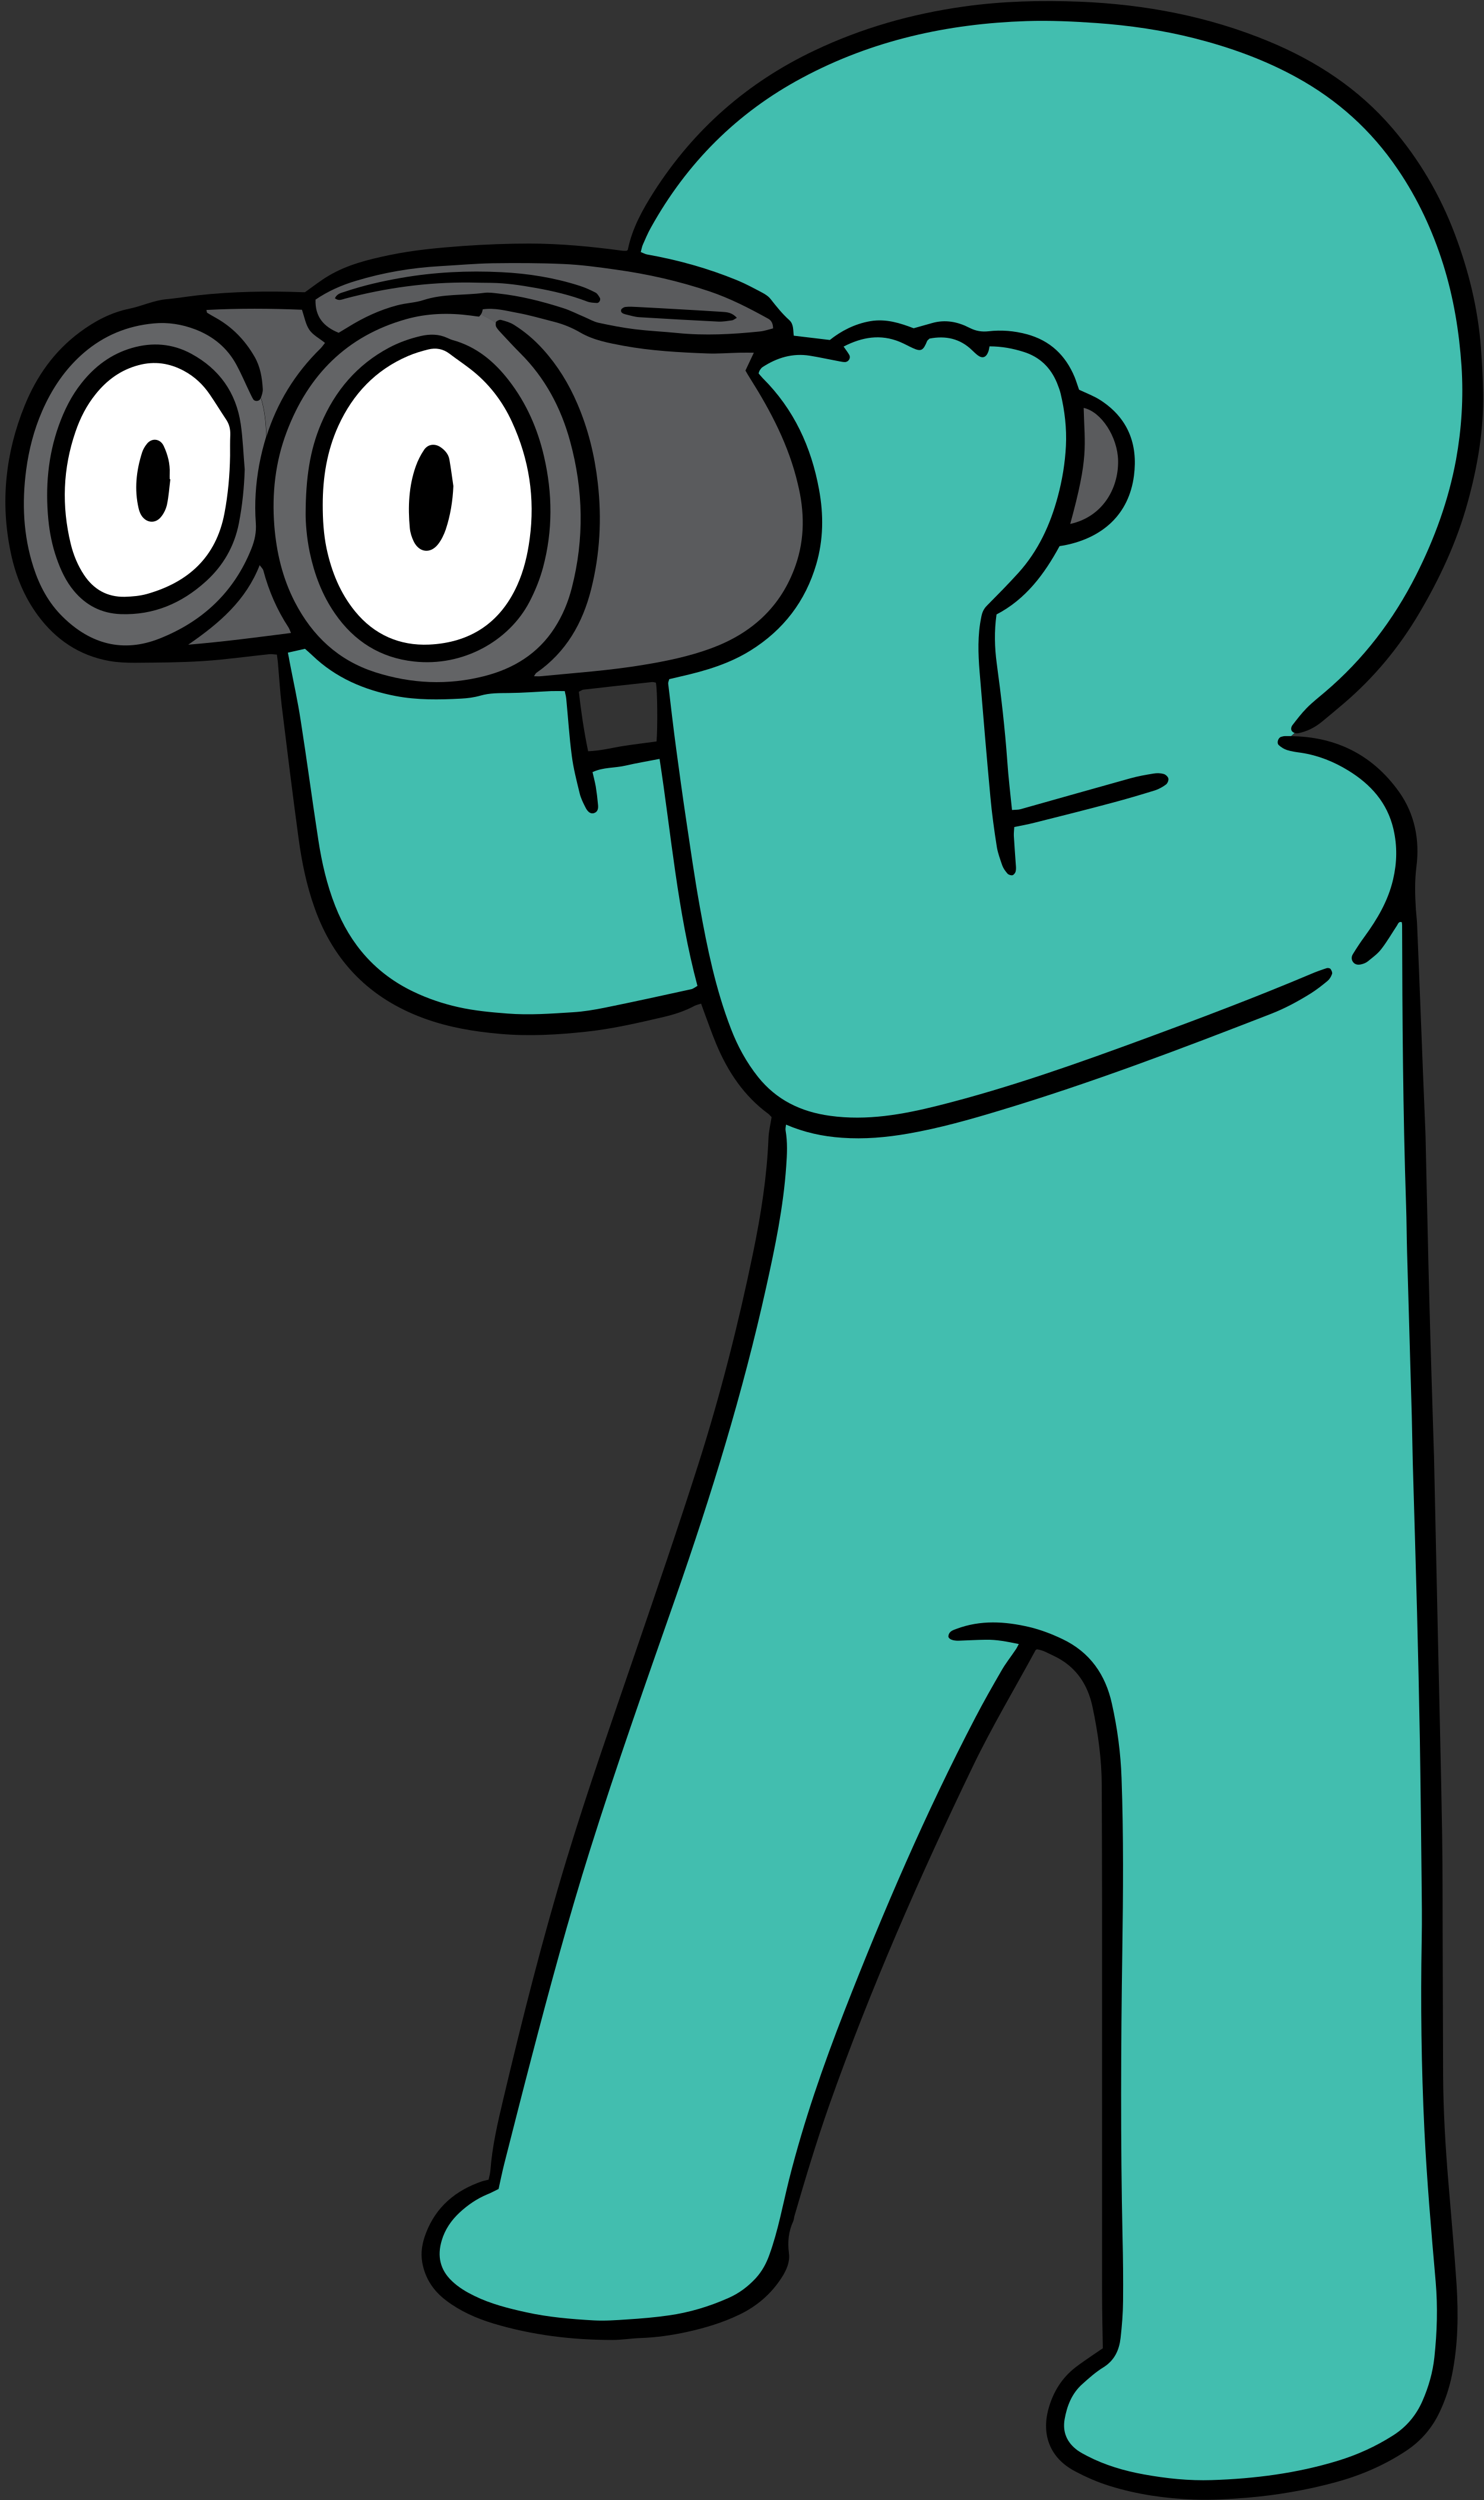
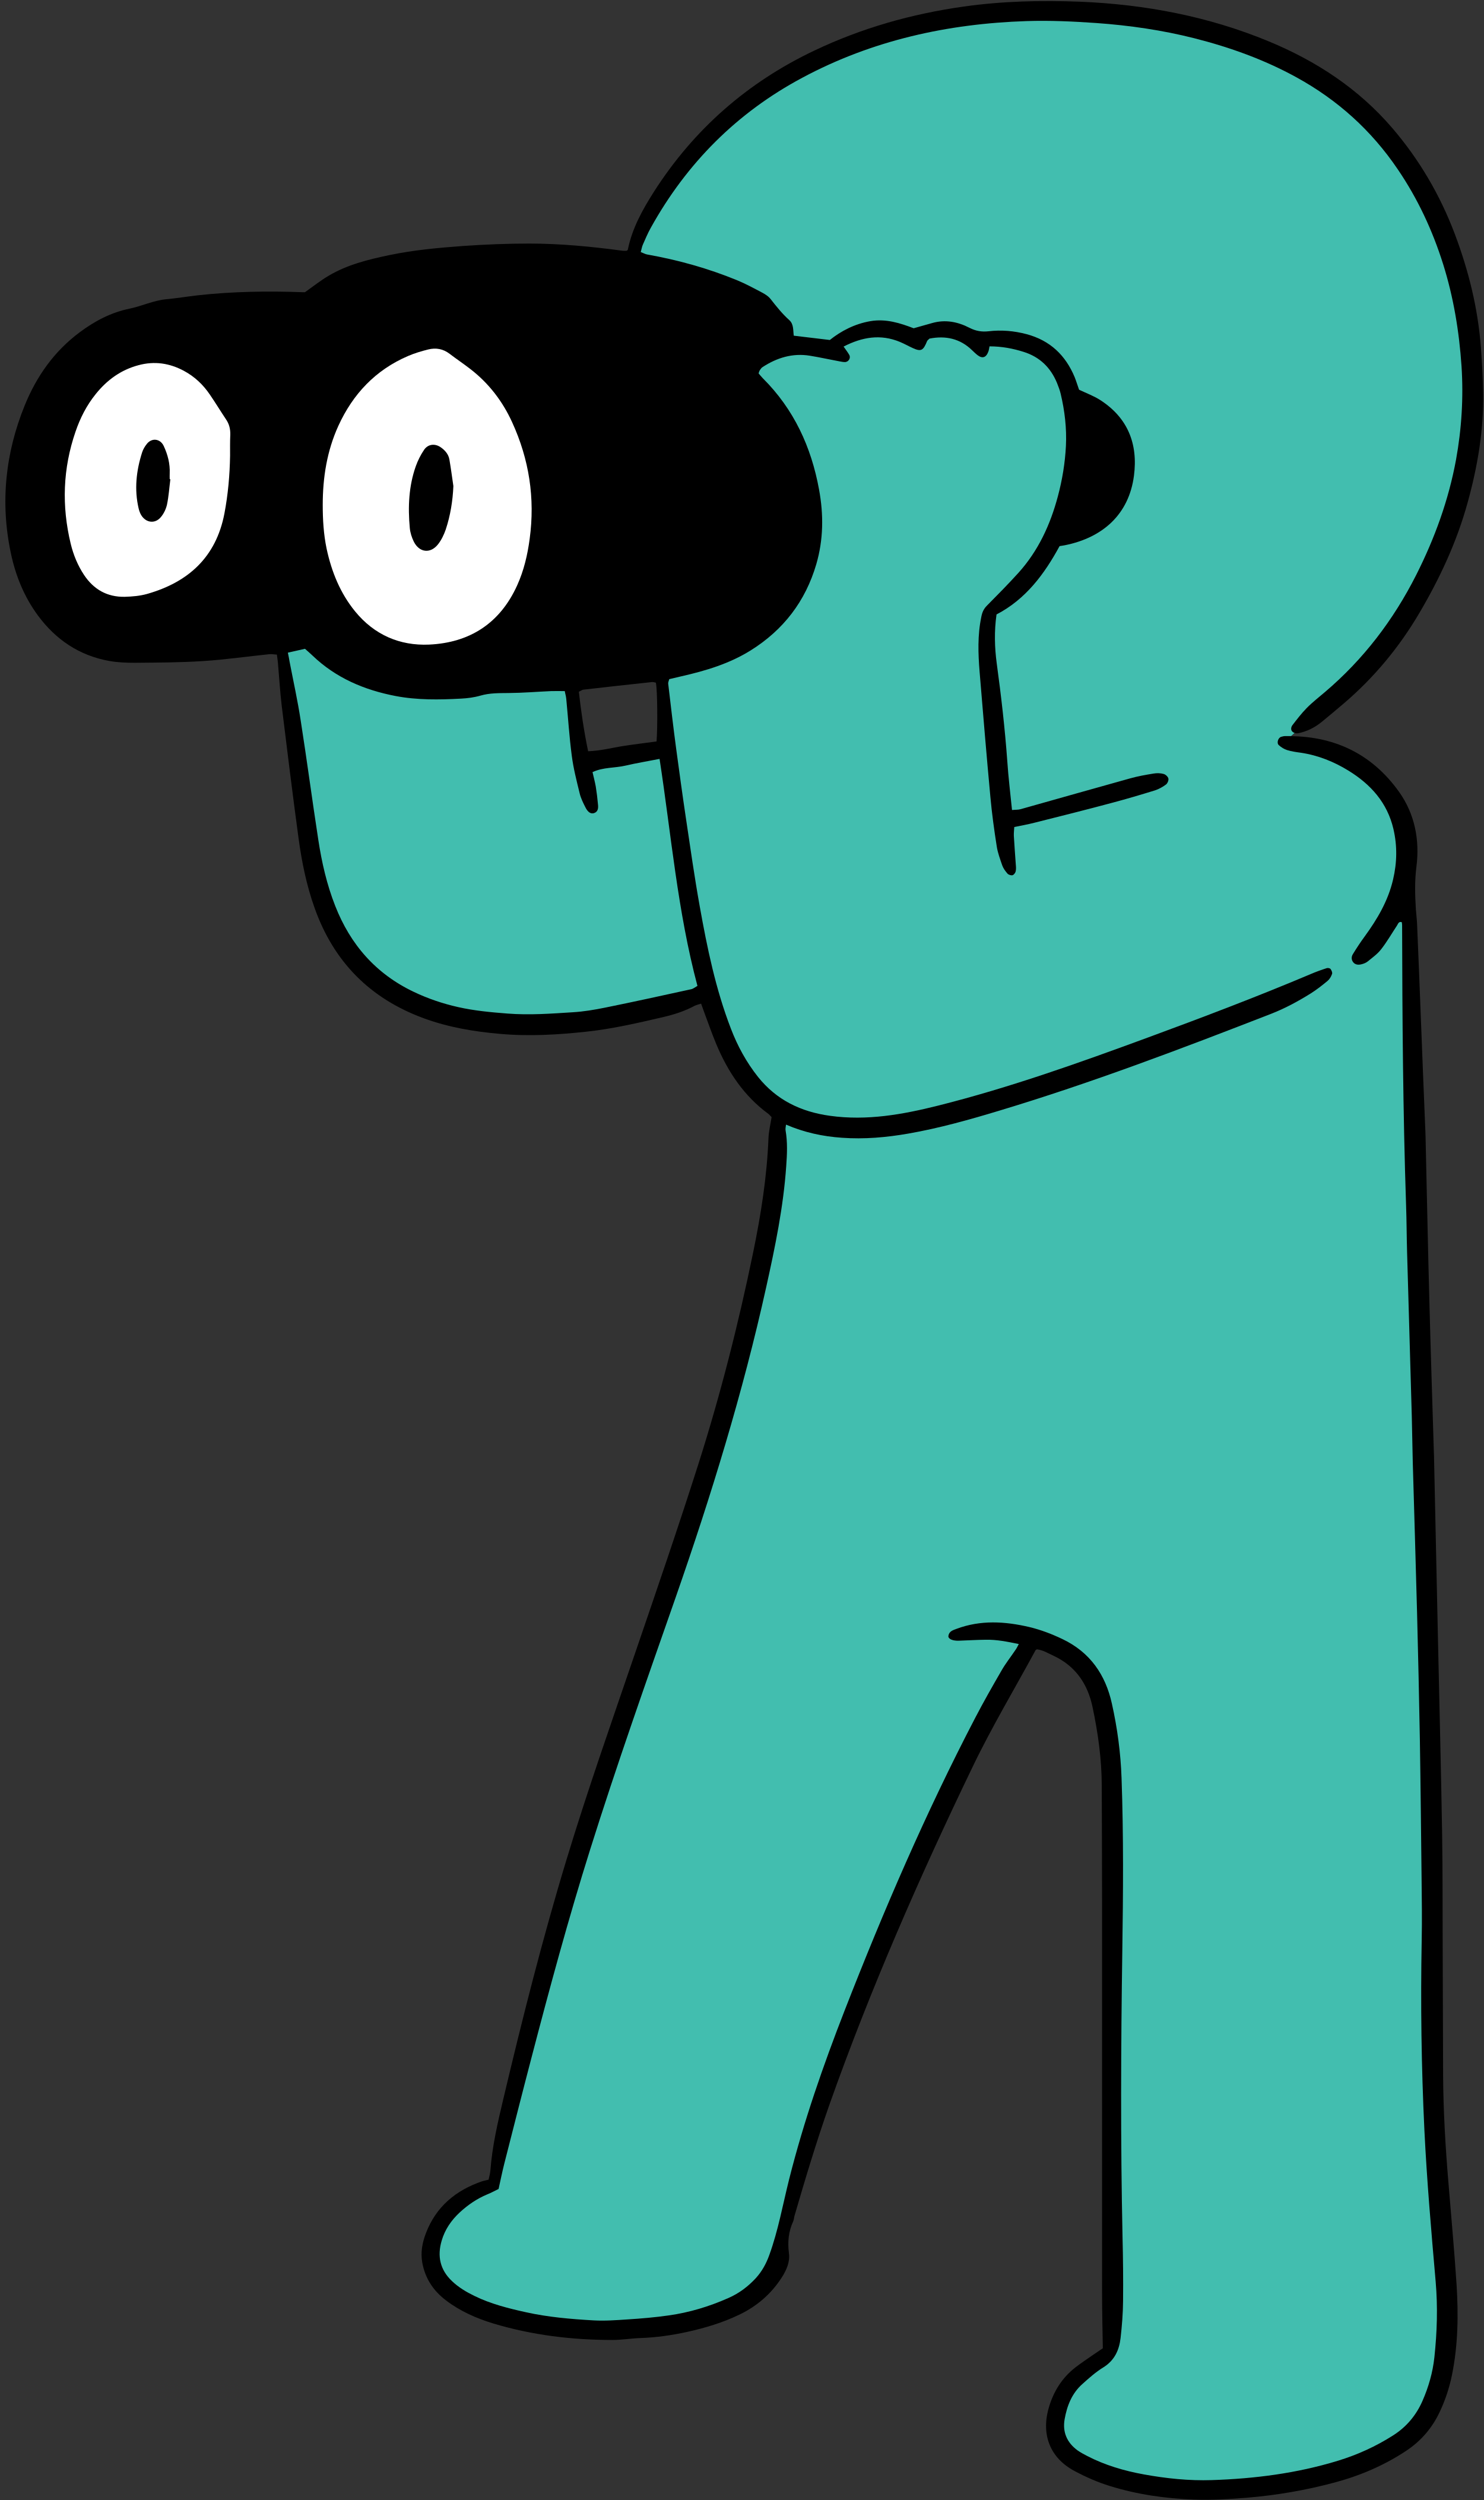
<svg xmlns="http://www.w3.org/2000/svg" height="232.3" preserveAspectRatio="xMidYMid meet" version="1.0" viewBox="-0.5 -0.1 137.9 232.3" width="137.9" zoomAndPan="magnify">
  <rect x="-0.5" y="-0.1" width="137.9" height="232.3" fill="#333333" stroke="none" />
  <g id="change1_1">
    <path d="M120.11,68.03c0.84-0.16,1.58-0.54,2.24-1.08c0.68-0.56,1.36-1.13,2.03-1.7c2.81-2.4,5.14-5.21,7.01-8.39 c1.91-3.24,3.49-6.63,4.49-10.27c0.92-3.33,1.5-6.71,1.44-10.18c-0.03-1.41-0.1-2.82-0.21-4.23c-0.27-3.63-1.14-7.13-2.42-10.53 c-1.37-3.63-3.3-6.92-5.82-9.86c-3.14-3.66-7.06-6.22-11.48-8.05c-5.6-2.32-11.47-3.43-17.5-3.68C96.26-0.08,92.66,0,89.05,0.51 C84.22,1.19,79.58,2.5,75.17,4.6c-6.21,2.95-11.19,7.31-14.9,13.11c-1.07,1.68-2.03,3.41-2.43,5.39c-0.01,0.04-0.06,0.06-0.1,0.1 c-0.12,0-0.25,0.01-0.37,0c-2.89-0.39-5.78-0.67-8.7-0.67c-2.03,0-4.05,0.08-6.08,0.22c-2.33,0.17-4.66,0.38-6.95,0.86 c-1.94,0.41-3.87,0.88-5.6,1.91c-0.75,0.44-1.44,0.99-2.2,1.53c-0.03,0-0.11,0-0.2,0c-3.27-0.12-6.53-0.07-9.78,0.29 c-0.96,0.11-1.92,0.27-2.89,0.36c-1.2,0.11-2.28,0.64-3.44,0.88c-1.71,0.35-3.23,1.15-4.62,2.19c-2.37,1.76-4.01,4.09-5.11,6.79 C0,41.99-0.49,46.58,0.51,51.3c0.44,2.09,1.23,4.04,2.51,5.78c1.67,2.26,3.85,3.73,6.63,4.23c0.78,0.14,1.58,0.17,2.37,0.17 c2.12-0.02,4.24-0.02,6.35-0.16c2.07-0.13,4.12-0.43,6.18-0.64c0.2-0.02,0.42,0.03,0.68,0.04c0.03,0.27,0.07,0.48,0.09,0.69 c0.12,1.36,0.2,2.73,0.36,4.08c0.5,4.07,1,8.14,1.55,12.2c0.3,2.23,0.74,4.43,1.5,6.56c1.78,5.02,5.16,8.43,10.15,10.26 c2.29,0.84,4.66,1.24,7.1,1.45c2.7,0.24,5.38,0.08,8.05-0.21c2.41-0.26,4.77-0.81,7.13-1.36c0.99-0.23,1.95-0.54,2.85-1.02 c0.18-0.1,0.4-0.14,0.64-0.22c0.09,0.26,0.17,0.47,0.24,0.67c0.39,1.03,0.74,2.07,1.17,3.09c1.07,2.56,2.57,4.82,4.85,6.49 c0.1,0.08,0.18,0.19,0.29,0.3c-0.1,0.64-0.26,1.29-0.29,1.94c-0.14,3.58-0.7,7.11-1.42,10.61c-1.37,6.65-3.04,13.23-5.1,19.7 c-1.86,5.84-3.85,11.63-5.83,17.42c-2.19,6.42-4.45,12.82-6.42,19.32c-2.23,7.34-4.1,14.77-5.87,22.23 c-0.52,2.19-1.03,4.38-1.2,6.63c-0.02,0.29-0.11,0.58-0.17,0.87c-0.24,0.06-0.42,0.09-0.58,0.14c-2.47,0.84-4.31,2.37-5.25,4.85 c-0.33,0.87-0.5,1.76-0.33,2.72c0.27,1.47,1.03,2.61,2.2,3.5c1.31,1,2.8,1.66,4.37,2.14c3.62,1.09,7.32,1.54,11.09,1.54 c0.88,0,1.76-0.15,2.64-0.18c1.46-0.05,2.9-0.26,4.32-0.57c1.68-0.37,3.33-0.87,4.88-1.62c1.63-0.79,2.94-1.93,3.92-3.46 c0.44-0.69,0.76-1.44,0.65-2.24c-0.13-1.04-0.04-2.01,0.4-2.96c0.07-0.16,0.07-0.34,0.12-0.51c1.01-3.47,2.05-6.93,3.25-10.34 c3.8-10.73,8.37-21.14,13.31-31.39c1.78-3.7,3.89-7.22,5.84-10.82c0.02-0.03,0.07-0.05,0.13-0.08c0.56,0.07,1.04,0.37,1.56,0.61 c2.05,0.96,3.17,2.65,3.61,4.78c0.5,2.37,0.84,4.78,0.85,7.21c0.01,3.62,0.03,7.24,0.03,10.85c0,12.09,0,24.18,0,36.27 c0,1.72,0.04,3.43,0.07,5.22c-0.28,0.19-0.61,0.41-0.93,0.63c-0.54,0.38-1.09,0.74-1.62,1.15c-1.26,0.98-2.06,2.28-2.49,3.81 c-0.69,2.48,0.15,4.61,2.42,5.82c1.05,0.56,2.14,1.04,3.28,1.39c2.54,0.79,5.16,1.16,7.81,1.26c1.63,0.06,3.26-0.04,4.89-0.17 c2.78-0.23,5.51-0.7,8.19-1.42c2.35-0.63,4.58-1.58,6.62-2.93c1.4-0.92,2.45-2.15,3.15-3.66c0.51-1.08,0.88-2.21,1.12-3.38 c0.57-2.79,0.61-5.61,0.43-8.43c-0.21-3.21-0.51-6.42-0.77-9.63c-0.27-3.25-0.46-6.51-0.48-9.78c-0.02-4.06-0.02-8.12-0.04-12.18 c-0.01-3.4,0-6.8-0.05-10.19c-0.1-6.09-0.26-12.17-0.39-18.26c-0.12-5.56-0.24-11.12-0.36-16.67c0-0.22-0.01-0.44-0.02-0.66 c-0.14-4.59-0.29-9.17-0.41-13.76c-0.14-5.16-0.24-10.32-0.36-15.48c-0.01-0.35-0.02-0.71-0.04-1.06 c-0.14-3.44-0.28-6.88-0.41-10.31c-0.11-2.82-0.22-5.64-0.34-8.46c-0.02-0.44-0.08-0.88-0.11-1.32c-0.08-1.32-0.12-2.62,0.05-3.96 c0.32-2.48-0.15-4.89-1.6-6.94c-2.56-3.6-6.15-5.28-10.57-5.19c0.18,0,0.36,0,0.54,0c0.11-0.1,0.21-0.2,0.32-0.29 c-0.01-0.01-0.03-0.01-0.04-0.02C119.87,68.03,120.01,68.05,120.11,68.03z M132.87,49.44c-0.23,0.59-0.48,1.18-0.74,1.76 C132.39,50.62,132.64,50.03,132.87,49.44z M59.81,21.47c-0.13,0.26-0.24,0.52-0.36,0.78C59.57,21.99,59.69,21.73,59.81,21.47z M60.51,68.79c-1.01,0.14-2.05,0.26-3.08,0.42c-1.03,0.16-2.05,0.44-3.28,0.49c-0.39-1.9-0.66-3.71-0.86-5.53 c0.18-0.08,0.29-0.17,0.4-0.19c2.14-0.25,4.27-0.48,6.41-0.71c0.12-0.01,0.24,0.04,0.35,0.06C60.59,64.05,60.62,67.39,60.51,68.79z M41.53,211.81c-0.07-0.07-0.14-0.13-0.2-0.2C41.4,211.67,41.46,211.74,41.53,211.81c0.28,0.27,0.59,0.5,0.91,0.71 C42.12,212.31,41.82,212.07,41.53,211.81z M43.62,213.18c-0.09-0.05-0.19-0.09-0.28-0.14C43.43,213.09,43.53,213.14,43.62,213.18 c0.14,0.07,0.29,0.14,0.43,0.2C43.91,213.32,43.76,213.25,43.62,213.18z M45.87,203.25c0.1-0.43,0.18-0.83,0.26-1.2 C46.05,202.43,45.96,202.82,45.87,203.25c-0.09,0.05-0.2,0.1-0.32,0.16C45.66,203.35,45.77,203.3,45.87,203.25z M45.37,213.89 c0.4,0.13,0.8,0.25,1.2,0.36C46.16,214.15,45.76,214.03,45.37,213.89z M61.67,214.99c-0.32,0.04-0.63,0.08-0.95,0.12 C61.04,215.08,61.36,215.04,61.67,214.99c0.24-0.03,0.48-0.07,0.72-0.11C62.15,214.92,61.92,214.96,61.67,214.99z M64.71,141.2 c0.58-1.79,1.15-3.59,1.7-5.39C65.86,137.61,65.29,139.41,64.71,141.2z M67.24,213.37c0.34-0.15,0.66-0.33,0.97-0.52 C67.89,213.04,67.57,213.22,67.24,213.37z M73.3,31.1c0.17,0.02,0.34,0.04,0.5,0.06C73.64,31.14,73.47,31.12,73.3,31.1 c-0.03-0.18-0.03-0.37-0.05-0.56C73.27,30.73,73.28,30.93,73.3,31.1z M72.9,29.67c0.05,0.05,0.1,0.1,0.13,0.15 C72.99,29.77,72.95,29.72,72.9,29.67c-0.33-0.29-0.63-0.61-0.92-0.94C72.27,29.06,72.57,29.37,72.9,29.67z M70.95,35.58 c0.34,0.37,0.66,0.75,0.96,1.14C71.61,36.33,71.29,35.95,70.95,35.58c-0.17-0.18-0.35-0.37-0.53-0.55 c-0.08-0.07-0.15-0.15-0.21-0.23c0.07,0.08,0.14,0.16,0.21,0.23C70.61,35.22,70.78,35.4,70.95,35.58z M71.38,58.76 c-0.32,0.29-0.65,0.56-1,0.82C70.73,59.32,71.06,59.05,71.38,58.76z M70.14,34.28c0.02-0.03,0.05-0.07,0.07-0.1 C70.19,34.21,70.17,34.25,70.14,34.28c-0.01,0.02-0.02,0.04-0.03,0.06C70.12,34.32,70.13,34.3,70.14,34.28z M61.63,63.3 c0.02-0.07,0.05-0.15,0.07-0.24C61.68,63.14,61.65,63.22,61.63,63.3z M62.87,62.73c-0.31,0.07-0.62,0.15-0.93,0.22 C62.25,62.87,62.56,62.8,62.87,62.73c0.14-0.03,0.28-0.06,0.42-0.1C63.15,62.66,63.01,62.69,62.87,62.73z M64.55,84.09 c-0.22-1.2-0.41-2.39-0.6-3.59C64.14,81.69,64.34,82.89,64.55,84.09c0.17,0.96,0.35,1.93,0.55,2.89 C64.91,86.02,64.73,85.05,64.55,84.09z M68.07,25.97c-0.76-0.31-1.52-0.6-2.3-0.86C66.55,25.37,67.31,25.65,68.07,25.97 c0.08,0.03,0.17,0.07,0.25,0.11C68.24,26.04,68.16,26,68.07,25.97z M72.59,108.21c-0.03,0.47-0.07,0.95-0.12,1.42 C72.52,109.16,72.56,108.69,72.59,108.21c0.03-0.41,0.05-0.83,0.07-1.24C72.64,107.39,72.62,107.8,72.59,108.21z M72.53,104.92 c0.02,0.1,0.03,0.21,0.05,0.31C72.56,105.12,72.55,105.02,72.53,104.92c-0.01-0.08-0.01-0.16,0-0.25 C72.52,104.76,72.51,104.84,72.53,104.92z M69.98,99.95c-0.41-0.51-0.78-1.04-1.11-1.59C69.2,98.91,69.57,99.44,69.98,99.95 c1.15,1.45,2.55,2.41,4.16,3C72.53,102.35,71.13,101.39,69.98,99.95z M75.65,45.38c-0.08-0.43-0.17-0.86-0.27-1.28 C75.48,44.52,75.57,44.94,75.65,45.38c0.05,0.29,0.1,0.58,0.14,0.87C75.74,45.96,75.7,45.67,75.65,45.38z M74.8,32.93 c-0.3-0.05-0.6-0.07-0.89-0.07c-0.29,0-0.58,0.02-0.86,0.06c0.28-0.04,0.57-0.06,0.86-0.06C74.2,32.86,74.49,32.89,74.8,32.93 c0.46,0.07,0.91,0.16,1.36,0.25C75.71,33.09,75.25,33.01,74.8,32.93z M98.1,36.47c0.14,0.6,0.26,1.2,0.34,1.81 C98.36,37.67,98.24,37.07,98.1,36.47c-0.03-0.11-0.06-0.21-0.09-0.32C98.04,36.26,98.07,36.37,98.1,36.47z M98.48,50.57 c0.49-0.1,0.97-0.23,1.42-0.38C99.45,50.34,98.97,50.47,98.48,50.57c-0.03,0.01-0.06,0.01-0.1,0.02 C98.42,50.58,98.45,50.57,98.48,50.57z M94.94,30.96c0.41,0.11,0.79,0.24,1.14,0.41C95.72,31.21,95.34,31.07,94.94,30.96 c-0.15-0.04-0.29-0.07-0.44-0.11C94.65,30.89,94.79,30.92,94.94,30.96z M92.75,80.51c-0.04-0.07-0.07-0.14-0.09-0.21 c-0.16-0.43-0.32-0.87-0.42-1.32c0.11,0.45,0.27,0.89,0.42,1.32C92.68,80.37,92.71,80.44,92.75,80.51z M92.14,57 c0.17-0.09,0.33-0.18,0.49-0.27C92.47,56.82,92.3,56.91,92.14,57c-0.05,0.39-0.09,0.78-0.11,1.16C92.04,57.77,92.08,57.39,92.14,57z M91.24,56.17c0.25-0.25,0.5-0.5,0.75-0.75C91.73,55.67,91.49,55.93,91.24,56.17c-0.06,0.06-0.11,0.11-0.15,0.17 C91.13,56.29,91.18,56.23,91.24,56.17z M87.96,29.81c-0.22-0.03-0.43-0.05-0.66-0.05C87.52,29.76,87.74,29.78,87.96,29.81z M78.5,33.09c0-0.05-0.01-0.1-0.02-0.16C78.5,32.98,78.51,33.04,78.5,33.09z M78.5,33.11c-0.01,0.07-0.04,0.15-0.08,0.21 C78.46,33.26,78.49,33.19,78.5,33.11z M78.24,31.93c-0.11,0.05-0.22,0.1-0.32,0.16c0.05,0.07,0.1,0.14,0.15,0.21 c-0.05-0.07-0.1-0.14-0.15-0.21C78.03,32.03,78.14,31.98,78.24,31.93z M78.04,33.52c0.04,0,0.08,0,0.12-0.02 C78.12,33.52,78.08,33.52,78.04,33.52c-0.04,0-0.09,0-0.13-0.01C77.95,33.52,78,33.52,78.04,33.52z M77.75,105.6 c-0.22-0.02-0.44-0.04-0.66-0.06C77.31,105.56,77.53,105.58,77.75,105.6c0.52,0.04,1.04,0.05,1.55,0.05 C78.79,105.65,78.27,105.63,77.75,105.6z M80.19,31.3c0.33-0.05,0.65-0.08,0.98-0.07C80.84,31.22,80.51,31.25,80.19,31.3z M83.16,31.66c-0.17-0.07-0.34-0.13-0.5-0.18C82.83,31.53,83,31.59,83.16,31.66c0.1,0.04,0.2,0.09,0.3,0.14 C83.37,31.75,83.27,31.7,83.16,31.66z M89.2,101.95c-0.82,0.23-1.65,0.45-2.48,0.65C87.55,102.4,88.38,102.18,89.2,101.95z M88.06,151.37c0.11-0.06,0.24-0.1,0.37-0.15c0.14-0.05,0.28-0.1,0.42-0.15c-0.14,0.04-0.28,0.09-0.42,0.15 C88.3,151.27,88.17,151.31,88.06,151.37z M88.65,152.32L88.65,152.32c0.43-0.02,0.85-0.04,1.28-0.05 C89.5,152.28,89.07,152.3,88.65,152.32z M90.37,32.89c-0.04-0.03-0.08-0.07-0.13-0.11C90.29,32.82,90.33,32.86,90.37,32.89 c0.06,0.04,0.11,0.08,0.16,0.11C90.48,32.97,90.43,32.93,90.37,32.89z M90.72,57.2c-0.04,0.21-0.08,0.43-0.11,0.64 C90.63,57.63,90.67,57.42,90.72,57.2c0.01-0.05,0.02-0.1,0.03-0.15C90.74,57.1,90.73,57.15,90.72,57.2z M90.5,30.67 c0.14,0.03,0.29,0.04,0.44,0.04C90.79,30.71,90.64,30.69,90.5,30.67z M90.95,150.66c0.28-0.02,0.56-0.04,0.85-0.04 C91.51,150.62,91.23,150.63,90.95,150.66z M92.6,155.11c-0.21,0.36-0.42,0.72-0.63,1.09C92.18,155.83,92.39,155.47,92.6,155.11 c0.1-0.17,0.2-0.34,0.31-0.5C92.8,154.77,92.7,154.94,92.6,155.11z M93.15,81.07c-0.05-0.06-0.1-0.12-0.15-0.18 C93.05,80.96,93.1,81.02,93.15,81.07c0.01,0.01,0.03,0.03,0.04,0.04C93.18,81.1,93.16,81.09,93.15,81.07z M94.17,53.13 c0.14-0.16,0.28-0.32,0.42-0.49C94.45,52.8,94.31,52.97,94.17,53.13c-0.24,0.26-0.48,0.52-0.72,0.78 C93.69,53.65,93.93,53.39,94.17,53.13z M94.27,76.64c-0.16,0.03-0.31,0.06-0.48,0.1c0,0.08-0.01,0.15-0.01,0.22 c0.01-0.07,0.01-0.15,0.01-0.22C93.95,76.71,94.11,76.68,94.27,76.64z M93.49,74.29c0.03,0.29,0.06,0.58,0.09,0.88 c0.08-0.01,0.15-0.01,0.22-0.01c-0.07,0-0.14,0.01-0.22,0.01C93.55,74.87,93.52,74.58,93.49,74.29z M93.75,77.56 c-0.01-0.13,0-0.25,0.01-0.39C93.75,77.31,93.75,77.44,93.75,77.56c0.03,0.44,0.06,0.88,0.09,1.32s0.06,0.88,0.09,1.32 c0.01,0.16,0.03,0.33,0.01,0.49c0.01-0.16,0-0.33-0.01-0.49c-0.03-0.44-0.06-0.88-0.09-1.32S93.78,78,93.75,77.56z M94.03,152.98 c0.03-0.06,0.07-0.12,0.1-0.2C94.09,152.86,94.06,152.92,94.03,152.98z M98.29,152.17c-1-0.48-2.02-0.87-3.1-1.13 c-0.43-0.1-0.85-0.19-1.28-0.25c0.42,0.07,0.85,0.15,1.28,0.25C96.27,151.3,97.29,151.7,98.29,152.17c0.72,0.34,1.35,0.75,1.89,1.23 C99.63,152.93,99,152.52,98.29,152.17z M99.81,36.11c-0.03-0.09-0.06-0.18-0.09-0.27C99.75,35.94,99.78,36.03,99.81,36.11 c0.17,0.08,0.35,0.16,0.52,0.24C100.16,36.28,99.98,36.2,99.81,36.11z M98.45,224.65c-0.02,0.11-0.03,0.22-0.04,0.33 C98.42,224.87,98.43,224.76,98.45,224.65c0.05-0.28,0.11-0.55,0.19-0.81C98.56,224.1,98.5,224.37,98.45,224.65z M99.64,227.54 c-0.09-0.07-0.18-0.14-0.26-0.21C99.46,227.41,99.55,227.47,99.64,227.54c0.14,0.1,0.29,0.2,0.45,0.28 C99.93,227.74,99.78,227.64,99.64,227.54z M99.75,221.74c0.11-0.12,0.22-0.23,0.34-0.34c0.15-0.13,0.29-0.26,0.44-0.39 c-0.15,0.13-0.3,0.26-0.44,0.39C99.97,221.51,99.86,221.62,99.75,221.74z M100.55,228.07c-0.08-0.04-0.16-0.08-0.23-0.12 C100.4,227.99,100.48,228.03,100.55,228.07c0.47,0.24,0.94,0.46,1.42,0.65C101.49,228.53,101.02,228.32,100.55,228.07z M106.76,71.77c0.07-0.01,0.15-0.02,0.23-0.02C106.91,71.75,106.83,71.76,106.76,71.77c-0.18,0.03-0.37,0.06-0.55,0.09 C106.39,71.83,106.57,71.8,106.76,71.77z M103.83,181.11c0.02-1.5,0.04-3,0.05-4.5s0.02-3,0.01-4.5c0.01,1.5,0,3-0.01,4.5 S103.85,179.61,103.83,181.11c-0.05,3.33-0.08,6.65-0.1,9.98C103.74,187.76,103.78,184.44,103.83,181.11z M103.89,209.95 c-0.01-0.74-0.02-1.49-0.04-2.23c-0.05-2.22-0.08-4.43-0.1-6.65c0.02,2.22,0.05,4.43,0.1,6.65 C103.86,208.46,103.88,209.2,103.89,209.95z M102.86,158.15c-0.11-0.5-0.25-0.98-0.42-1.44 C102.61,157.17,102.75,157.65,102.86,158.15c0.05,0.24,0.1,0.48,0.15,0.72C102.96,158.63,102.91,158.39,102.86,158.15z M103.66,217.1c-0.02,0.14-0.04,0.28-0.06,0.42C103.63,217.38,103.65,217.24,103.66,217.1c0.13-1.13,0.22-2.27,0.23-3.41 C103.88,214.83,103.79,215.97,103.66,217.1z M106.86,73.35c-0.65,0.2-1.3,0.4-1.96,0.59C105.55,73.75,106.2,73.55,106.86,73.35 c0.18-0.06,0.36-0.14,0.53-0.23C107.22,73.21,107.04,73.29,106.86,73.35z M107.67,71.81c-0.07-0.02-0.15-0.03-0.22-0.05 C107.53,71.78,107.6,71.79,107.67,71.81c0.02,0.01,0.05,0.01,0.07,0.02C107.72,71.83,107.7,71.82,107.67,71.81z M107.95,72.75 c0.08-0.09,0.15-0.24,0.17-0.38C108.1,72.5,108.03,72.65,107.95,72.75z M129.82,85.83c0,1.63,0.01,3.26,0.02,4.89 C129.83,89.09,129.82,87.46,129.82,85.83c0-0.04-0.01-0.09-0.01-0.13C129.81,85.74,129.82,85.79,129.82,85.83z M127.86,88.09 c0.14-0.17,0.26-0.35,0.39-0.53C128.13,87.73,128,87.91,127.86,88.09c-0.04,0.06-0.09,0.11-0.14,0.16 C127.78,88.19,127.82,88.14,127.86,88.09z M126.6,89.23c0.11-0.09,0.22-0.18,0.34-0.27C126.82,89.05,126.71,89.14,126.6,89.23 c-0.08,0.07-0.18,0.12-0.28,0.16C126.42,89.35,126.52,89.29,126.6,89.23z M125.28,89.3c0.02,0.03,0.05,0.05,0.07,0.08 C125.32,89.36,125.3,89.33,125.28,89.3c-0.05-0.06-0.08-0.12-0.11-0.18C125.19,89.18,125.23,89.24,125.28,89.3z M123.31,90.39 c0.01-0.02,0.01-0.03,0.01-0.05C123.32,90.36,123.32,90.38,123.31,90.39c-0.02,0.06-0.05,0.12-0.08,0.18 C123.26,90.51,123.29,90.45,123.31,90.39z M123.02,90.9c-0.04,0.05-0.09,0.09-0.14,0.13c-0.51,0.42-1.04,0.83-1.59,1.18 c-0.54,0.34-1.1,0.66-1.66,0.96c0.57-0.3,1.12-0.62,1.66-0.96c0.56-0.35,1.08-0.76,1.59-1.18C122.93,91,122.98,90.95,123.02,90.9z M120.41,69.84c0.15,0.02,0.3,0.05,0.45,0.08C120.71,69.89,120.56,69.86,120.41,69.84c-0.11-0.02-0.22-0.03-0.33-0.05 C120.19,69.81,120.3,69.83,120.41,69.84z M121.33,90.4c0.24-0.1,0.49-0.2,0.74-0.29C121.82,90.2,121.57,90.29,121.33,90.4 c-0.78,0.33-1.56,0.66-2.34,0.98C119.77,91.05,120.55,90.73,121.33,90.4z M117.65,94.09c-1.92,0.75-3.84,1.49-5.76,2.22 C113.82,95.57,115.73,94.83,117.65,94.09c0.32-0.12,0.63-0.26,0.95-0.4C118.29,93.83,117.97,93.96,117.65,94.09z M118.34,69.13 c0.11,0.1,0.23,0.19,0.36,0.27C118.57,69.32,118.45,69.23,118.34,69.13z M119.63,67.91c-0.05-0.04-0.09-0.09-0.11-0.14 C119.54,67.82,119.58,67.87,119.63,67.91c0.03,0.02,0.06,0.04,0.1,0.06C119.69,67.95,119.66,67.93,119.63,67.91z M117.74,5.97 c0.77,0.35,1.53,0.73,2.28,1.14c0.36,0.2,0.71,0.4,1.06,0.61c-0.35-0.21-0.7-0.41-1.06-0.61C119.27,6.7,118.51,6.32,117.74,5.97z" fill="inherit" />
  </g>
  <g id="change2_1">
    <path d="M119.63,67.91c0.05,0.04,0.11,0.07,0.17,0.09c-0.11,0.1-0.21,0.19-0.32,0.29c-0.18,0-0.36,0-0.54,0 c-0.13,0-0.26,0.03-0.39,0.07c-0.28,0.08-0.44,0.57-0.22,0.77c0.22,0.2,0.49,0.37,0.77,0.46c0.42,0.13,0.86,0.19,1.3,0.25 c1.59,0.24,3.06,0.83,4.42,1.67c2.06,1.27,3.59,2.97,4.16,5.4c0.37,1.58,0.34,3.14-0.03,4.71c-0.46,1.98-1.46,3.67-2.64,5.29 c-0.39,0.53-0.75,1.08-1.1,1.65c-0.14,0.23-0.15,0.51,0.04,0.75c0.19,0.23,0.46,0.25,0.73,0.19c0.21-0.05,0.44-0.13,0.6-0.26 c0.44-0.36,0.92-0.7,1.26-1.14c0.54-0.69,0.98-1.46,1.47-2.2c0.11-0.17,0.16-0.41,0.45-0.32c0.01,0.09,0.03,0.18,0.03,0.27 c0.02,8.69,0.08,17.38,0.37,26.07c0.05,1.41,0.05,2.82,0.09,4.23c0.14,5.12,0.3,10.23,0.44,15.35c0.04,1.41,0.05,2.82,0.09,4.23 c0.13,4.67,0.28,9.35,0.4,14.02c0.1,3.93,0.19,7.85,0.26,11.78c0.07,4.32,0.11,8.65,0.16,12.97c0.02,1.9,0.05,3.79,0.01,5.69 c-0.11,5.87-0.03,11.74,0.25,17.6c0.23,4.71,0.64,9.42,1.05,14.12c0.2,2.35,0.13,4.67-0.12,7c-0.15,1.41-0.54,2.77-1.11,4.07 c-0.58,1.32-1.47,2.39-2.7,3.18c-1.61,1.03-3.32,1.81-5.15,2.37c-3.82,1.17-7.74,1.67-11.72,1.8c-2.12,0.07-4.23-0.15-6.32-0.53 c-1.82-0.33-3.6-0.85-5.26-1.71c-0.31-0.16-0.63-0.33-0.91-0.53c-0.98-0.72-1.4-1.7-1.19-2.89c0.22-1.24,0.67-2.39,1.63-3.25 c0.62-0.56,1.26-1.13,1.96-1.56c1.05-0.65,1.48-1.61,1.61-2.74c0.13-1.14,0.22-2.29,0.23-3.43c0.02-1.98,0-3.97-0.05-5.96 c-0.19-8.87-0.15-17.74-0.02-26.6c0.08-5.34,0.12-10.68-0.07-16.01c-0.08-2.35-0.39-4.66-0.9-6.94c-0.59-2.67-2.02-4.76-4.57-5.98 c-1-0.48-2.02-0.87-3.1-1.13c-2.27-0.53-4.53-0.67-6.77,0.17c-0.33,0.12-0.69,0.23-0.75,0.65c-0.04,0.28,0.38,0.47,0.97,0.45 c0.84-0.03,1.67-0.08,2.51-0.09c1.01-0.02,1.99,0.18,3.06,0.4c-0.12,0.23-0.19,0.38-0.29,0.52c-0.44,0.66-0.94,1.28-1.33,1.97 c-0.84,1.45-1.67,2.91-2.44,4.39c-4.59,8.81-8.51,17.91-12.12,27.16c-2,5.13-3.81,10.33-5.16,15.69c-0.59,2.35-1.01,4.74-1.84,7.03 c-0.29,0.81-0.68,1.52-1.25,2.15c-0.73,0.79-1.57,1.42-2.55,1.85c-1.78,0.79-3.63,1.35-5.56,1.62c-1.26,0.18-2.54,0.29-3.81,0.37 c-1.05,0.07-2.12,0.15-3.17,0.09c-2.11-0.12-4.22-0.3-6.29-0.76c-1.63-0.36-3.26-0.77-4.77-1.51c-0.76-0.37-1.47-0.79-2.09-1.38 c-1.11-1.05-1.38-2.32-0.96-3.75c0.3-1.04,0.9-1.91,1.69-2.64c0.75-0.69,1.58-1.26,2.53-1.66c0.4-0.16,0.78-0.37,1.07-0.51 c0.19-0.86,0.34-1.59,0.52-2.31c0.84-3.29,1.67-6.58,2.53-9.86c1.69-6.48,3.44-12.95,5.45-19.34c2.47-7.86,5.22-15.63,7.94-23.41 c3.31-9.49,6.27-19.09,8.44-28.92c0.82-3.7,1.59-7.41,1.85-11.21c0.08-1.1,0.13-2.2-0.06-3.3c-0.03-0.16,0.02-0.33,0.04-0.54 c1.7,0.73,3.42,1.1,5.19,1.22c2.08,0.15,4.14-0.03,6.19-0.39c2.87-0.5,5.67-1.29,8.45-2.13c8.57-2.58,16.93-5.76,25.26-9 c1.28-0.5,2.48-1.15,3.64-1.87c0.56-0.35,1.08-0.76,1.59-1.18c0.19-0.16,0.34-0.41,0.42-0.65c0.05-0.12-0.05-0.34-0.14-0.46 c-0.06-0.08-0.25-0.11-0.35-0.08c-0.5,0.16-1,0.34-1.49,0.55c-4.99,2.11-10.06,4.03-15.14,5.9c-6.41,2.36-12.83,4.65-19.47,6.32 c-3.31,0.83-6.63,1.43-10.07,0.95c-2.69-0.37-4.96-1.46-6.68-3.61c-1.08-1.36-1.9-2.86-2.52-4.48c-1.42-3.68-2.21-7.52-2.9-11.38 c-0.49-2.73-0.88-5.48-1.29-8.23c-0.32-2.14-0.61-4.28-0.9-6.42c-0.27-2.01-0.5-4.02-0.74-6.04c-0.01-0.12,0.06-0.25,0.1-0.41 c0.38-0.09,0.77-0.18,1.15-0.27c2.24-0.51,4.42-1.16,6.4-2.39c3.06-1.91,5.1-4.57,6.11-8.01c0.67-2.29,0.69-4.61,0.26-6.94 c-0.72-3.96-2.34-7.47-5.22-10.34c-0.15-0.15-0.28-0.32-0.4-0.46c0.05-0.14,0.07-0.23,0.12-0.3c0.07-0.11,0.15-0.22,0.26-0.29 c1.34-0.87,2.79-1.31,4.39-1.05c0.91,0.15,1.82,0.35,2.73,0.52c0.17,0.03,0.35,0.07,0.52,0.07c0.33,0,0.57-0.37,0.41-0.66 c-0.14-0.25-0.33-0.49-0.53-0.78c1.73-0.89,3.44-1.18,5.24-0.43c0.41,0.17,0.79,0.39,1.19,0.57c0.77,0.35,0.97,0.24,1.33-0.65 c0.03-0.07,0.12-0.13,0.22-0.23c1.48-0.29,2.84-0.02,3.98,1.1c0.16,0.15,0.32,0.31,0.49,0.44c0.45,0.34,0.79,0.23,1-0.33 c0.06-0.15,0.07-0.32,0.11-0.49c1.15,0,2.18,0.2,3.19,0.52c1.48,0.47,2.49,1.45,3.08,2.88c0.13,0.33,0.26,0.66,0.34,1 c0.38,1.59,0.57,3.22,0.49,4.85c-0.08,1.59-0.34,3.16-0.75,4.69c-0.7,2.63-1.82,5.06-3.66,7.1c-0.95,1.05-1.94,2.05-2.93,3.05 c-0.3,0.3-0.44,0.62-0.52,1.03c-0.36,1.71-0.3,3.42-0.16,5.14c0.32,3.87,0.64,7.73,1,11.6c0.14,1.54,0.35,3.07,0.59,4.59 c0.09,0.6,0.31,1.19,0.51,1.77c0.1,0.28,0.29,0.54,0.49,0.77c0.1,0.11,0.33,0.18,0.46,0.15c0.13-0.03,0.27-0.22,0.3-0.36 c0.05-0.21,0.03-0.44,0.01-0.66c-0.06-0.88-0.13-1.76-0.18-2.64c-0.01-0.25,0.02-0.51,0.04-0.82c0.64-0.13,1.25-0.24,1.84-0.39 c2.43-0.61,4.87-1.22,7.29-1.87c1.32-0.35,2.63-0.74,3.93-1.14c0.37-0.12,0.73-0.32,1.04-0.55c0.14-0.11,0.26-0.39,0.22-0.56 c-0.04-0.17-0.26-0.37-0.44-0.42c-0.29-0.08-0.62-0.09-0.92-0.04c-0.74,0.12-1.48,0.25-2.19,0.45c-3.39,0.94-6.78,1.91-10.17,2.86 c-0.23,0.07-0.49,0.05-0.81,0.08c-0.16-1.57-0.34-3.06-0.44-4.55c-0.22-3.04-0.57-6.06-0.98-9.07c-0.2-1.49-0.24-2.98-0.02-4.55 c2.72-1.41,4.46-3.77,5.86-6.35c0.23-0.04,0.36-0.05,0.49-0.08c3.51-0.7,5.95-2.86,6.42-6.45c0.39-2.96-0.57-5.4-3.15-7.05 c-0.58-0.37-1.25-0.62-1.95-0.95c-0.12-0.34-0.25-0.76-0.41-1.17c-0.85-2.04-2.29-3.41-4.46-3.99c-1.17-0.31-2.35-0.41-3.54-0.27 c-0.63,0.07-1.18-0.02-1.77-0.32c-1.08-0.56-2.24-0.79-3.45-0.45c-0.55,0.16-1.1,0.31-1.74,0.49c-1.23-0.47-2.57-0.91-4.02-0.66 c-1.46,0.25-2.74,0.92-3.77,1.75c-1.19-0.14-2.23-0.27-3.35-0.4c-0.07-0.47,0.01-1.06-0.41-1.44c-0.66-0.59-1.2-1.27-1.74-1.96 c-0.21-0.27-0.53-0.47-0.84-0.63c-0.74-0.39-1.48-0.79-2.25-1.11c-2.7-1.11-5.49-1.89-8.36-2.4c-0.2-0.03-0.38-0.14-0.62-0.23 c0.08-0.29,0.11-0.5,0.2-0.7c0.23-0.52,0.45-1.05,0.73-1.55c3.34-6.02,8.02-10.71,14.09-13.95c6.5-3.48,13.51-5.02,20.83-5.26 c2.16-0.07,4.32,0.03,6.48,0.18c3.09,0.22,6.13,0.66,9.13,1.42c3.3,0.84,6.48,1.98,9.48,3.63c3.82,2.1,6.96,4.93,9.41,8.55 c1.85,2.72,3.22,5.66,4.21,8.8c0.97,3.09,1.49,6.25,1.71,9.48c0.19,2.93,0.01,5.82-0.51,8.69c-0.69,3.75-1.98,7.3-3.7,10.71 c-2.12,4.19-4.9,7.84-8.48,10.88c-0.57,0.49-1.17,0.95-1.69,1.48c-0.49,0.5-0.92,1.06-1.35,1.62 C119.46,67.48,119.42,67.75,119.63,67.91z M57.65,71.03c-1.02,0.24-2.1,0.14-3.09,0.61c0.11,0.47,0.22,0.9,0.3,1.33 c0.09,0.56,0.16,1.13,0.21,1.7c0.03,0.3,0.01,0.64-0.35,0.77c-0.29,0.11-0.58-0.05-0.81-0.51c-0.22-0.43-0.44-0.87-0.55-1.34 c-0.28-1.15-0.58-2.31-0.73-3.49c-0.23-1.75-0.34-3.51-0.51-5.26c-0.02-0.25-0.1-0.49-0.14-0.73c-0.47,0-0.87-0.01-1.26,0 c-1.32,0.06-2.64,0.17-3.96,0.18c-0.88,0.01-1.75-0.01-2.61,0.24c-0.59,0.17-1.21,0.25-1.82,0.28c-2.03,0.11-4.05,0.14-6.06-0.24 c-2.92-0.56-5.56-1.68-7.73-3.76c-0.22-0.21-0.45-0.41-0.7-0.63c-0.52,0.12-1.02,0.23-1.59,0.36c0.07,0.33,0.12,0.59,0.16,0.84 c0.35,1.82,0.75,3.62,1.03,5.45c0.58,3.7,1.07,7.41,1.64,11.11c0.32,2.09,0.79,4.15,1.57,6.13c1.41,3.6,3.79,6.32,7.31,7.99 c1.32,0.63,2.69,1.09,4.11,1.41c1.51,0.34,3.03,0.48,4.58,0.6c2.04,0.16,4.05,0.01,6.08-0.12c1.01-0.06,2.01-0.23,3-0.43 c2.67-0.54,5.34-1.13,8-1.71c0.19-0.04,0.37-0.19,0.58-0.31c-1.85-6.93-2.43-14.01-3.52-21.09C59.63,70.64,58.63,70.8,57.65,71.03z" fill="#42BEAF" />
  </g>
  <g id="change3_1">
-     <path d="M44.02,29.32c-0.25-0.03-0.51-0.06-0.77-0.1c-2.03-0.27-4.05-0.22-6.03,0.34 c-5.51,1.56-9.09,5.2-11.08,10.47c-1.06,2.8-1.38,5.72-1.15,8.71c0.2,2.49,0.76,4.87,1.91,7.1c1.63,3.15,4.04,5.42,7.47,6.52 c3.35,1.07,6.76,1.23,10.17,0.35c2.68-0.69,4.95-2.07,6.49-4.46c0.75-1.16,1.27-2.41,1.61-3.75c1.16-4.54,1.07-9.08-0.16-13.59 c-0.85-3.12-2.32-5.89-4.63-8.19c-0.59-0.59-1.16-1.21-1.73-1.82c-0.18-0.19-0.37-0.39-0.5-0.61c-0.06-0.11-0.08-0.28-0.04-0.4 c-0.42-0.29-0.89-0.55-1.38-0.78C44.15,29.17,44.09,29.24,44.02,29.32z M46.81,35.28c1.61,2.09,2.65,4.46,3.24,7.02 c0.8,3.45,0.83,6.89-0.09,10.33c-0.3,1.11-0.73,2.17-1.26,3.19c-1.89,3.62-6.16,6.05-10.74,5.54c-3.11-0.34-5.55-1.87-7.33-4.45 c-1.2-1.73-1.92-3.66-2.35-5.7c-0.29-1.39-0.38-2.79-0.38-3.51c0.01-3.37,0.39-5.97,1.44-8.44c1.3-3.06,3.34-5.47,6.3-7.05 c0.94-0.5,1.93-0.85,2.96-1.09c0.84-0.19,1.66-0.19,2.45,0.17c0.16,0.07,0.32,0.15,0.49,0.2C43.78,32.1,45.44,33.5,46.81,35.28z M23.7,36.94c-0.09,0.25-0.52,0.29-0.66,0.07c-0.14-0.22-0.24-0.46-0.36-0.7c-0.4-0.83-0.76-1.69-1.2-2.5 c-0.85-1.58-2.16-2.66-3.82-3.3c-1.25-0.48-2.56-0.69-3.89-0.56c-2.44,0.23-4.6,1.12-6.47,2.72c-1.74,1.5-2.98,3.35-3.89,5.44 c-0.76,1.75-1.23,3.58-1.48,5.47c-0.4,3.05-0.27,6.07,0.68,9.02c0.56,1.74,1.41,3.33,2.73,4.62c2.56,2.52,5.58,3.35,8.96,2.02 c3.98-1.57,6.93-4.29,8.55-8.33c0.32-0.79,0.49-1.58,0.42-2.44c-0.13-1.81-0.01-3.61,0.32-5.4c0.17-0.9,0.39-1.78,0.65-2.62 c-0.03-1.22-0.15-2.43-0.51-3.61C23.72,36.87,23.71,36.91,23.7,36.94z M21.7,48.51c-0.42,2.16-1.47,3.96-3.07,5.41 c-2.24,2.03-4.84,3.15-7.92,3.04c-1.78-0.07-3.22-0.81-4.35-2.17c-0.74-0.89-1.22-1.93-1.6-3.02c-0.41-1.17-0.65-2.38-0.77-3.61 c-0.28-2.97-0.04-5.89,0.97-8.72c0.51-1.42,1.17-2.76,2.11-3.94c1.23-1.56,2.76-2.71,4.69-3.27c1.9-0.55,3.76-0.41,5.5,0.53 c2.61,1.41,4.18,3.61,4.61,6.54c0.2,1.39,0.25,2.8,0.37,4.21C22.19,45.2,22.02,46.86,21.7,48.51z" fill="#636466" />
-   </g>
+     </g>
  <g id="change4_1">
-     <path d="M73.43,52.43c-1.34,3.84-4.07,6.31-7.83,7.7c-2.03,0.75-4.15,1.19-6.28,1.54c-3.17,0.53-6.39,0.75-9.59,1.06 c-0.17,0.02-0.35,0-0.61,0c0.11-0.16,0.15-0.27,0.23-0.32c2.75-1.91,4.3-4.62,5.09-7.79c0.81-3.24,0.99-6.52,0.61-9.84 c-0.29-2.56-0.89-5.03-1.91-7.39c-0.79-1.84-1.82-3.52-3.16-5.01c-0.8-0.89-1.71-1.67-2.72-2.3c-0.36-0.23-0.8-0.35-1.22-0.46 c-0.13-0.03-0.37,0.08-0.45,0.2c-0.01,0.02-0.02,0.05-0.03,0.08c-0.42-0.29-0.89-0.55-1.38-0.78c0.03-0.04,0.06-0.08,0.08-0.13 c0.05-0.1,0.07-0.23,0.1-0.35c1.11-0.16,2.14,0.13,3.17,0.32c1.17,0.21,2.31,0.55,3.46,0.84c0.86,0.22,1.67,0.55,2.44,1 c1.24,0.72,2.64,0.97,4.02,1.23c2.56,0.47,5.16,0.61,7.76,0.71c1.01,0.04,2.03-0.05,3.04-0.07c0.43-0.01,0.87,0,1.3,0 c-0.26,0.56-0.52,1.11-0.78,1.66c0.16,0.28,0.29,0.5,0.43,0.72c1.94,3.07,3.61,6.26,4.44,9.83C74.26,47.4,74.3,49.94,73.43,52.43z M29.7,31.76c-0.53-0.43-1.12-0.73-1.45-1.21c-0.35-0.51-0.46-1.19-0.69-1.87c-2.91-0.12-5.86-0.14-8.88,0.02 c0.05,0.18,0.04,0.25,0.07,0.26c0.26,0.16,0.52,0.31,0.79,0.46c1.54,0.86,2.72,2.08,3.6,3.6c0.55,0.94,0.72,1.98,0.78,3.04 c0.01,0.26-0.08,0.52-0.17,0.78c0.36,1.18,0.48,2.39,0.51,3.61c0.98-3.1,2.63-5.84,5.04-8.19C29.46,32.09,29.6,31.88,29.7,31.76z M71.34,30.41c-0.41,0.1-0.82,0.25-1.25,0.29c-2.55,0.26-5.09,0.4-7.65,0.14c-1.31-0.13-2.64-0.19-3.95-0.35 c-1.13-0.14-2.26-0.36-3.37-0.6c-0.46-0.1-0.89-0.36-1.34-0.55c-0.65-0.27-1.28-0.6-1.94-0.81c-1.97-0.63-3.97-1.14-6.04-1.36 c-0.44-0.05-0.89-0.12-1.32-0.06c-1.87,0.25-3.79,0.07-5.63,0.67c-0.79,0.26-1.65,0.27-2.45,0.49c-1.63,0.43-3.14,1.14-4.57,2.03 c-0.3,0.18-0.59,0.36-0.86,0.52c-1.41-0.57-2.2-1.5-2.15-3.08c1.14-0.78,2.42-1.35,3.77-1.75c2.54-0.77,5.14-1.21,7.78-1.36 c1.63-0.09,3.25-0.24,4.88-0.27c2.2-0.03,4.41-0.03,6.61,0.07c1.62,0.07,3.25,0.29,4.86,0.52c2.97,0.41,5.88,1.07,8.73,2.03 c1.89,0.64,3.64,1.54,5.38,2.5C71.17,29.65,71.33,29.93,71.34,30.41z M55.24,27.57c-0.11-0.18-0.23-0.4-0.41-0.49 c-0.47-0.24-0.95-0.46-1.45-0.62c-2.36-0.76-4.79-1.15-7.26-1.27c-3.13-0.16-6.25-0.01-9.35,0.53c-1.78,0.31-3.53,0.71-5.25,1.29 c-0.32,0.11-0.69,0.16-0.9,0.6c0.35,0.28,0.64,0.12,0.93,0.04c3.81-1.01,7.67-1.54,11.62-1.5c0.66,0.01,1.32,0.03,1.98,0.03 c1.37,0.02,2.72,0.22,4.06,0.46c1.65,0.29,3.27,0.67,4.84,1.27c0.28,0.11,0.59,0.12,0.9,0.14C55.17,28.08,55.35,27.75,55.24,27.57z M67.97,29.43c-0.45-0.51-0.94-0.53-1.42-0.56c-1.23-0.08-2.45-0.15-3.68-0.22c-1.4-0.08-2.8-0.16-4.2-0.23 c-0.35-0.02-0.7-0.04-1.05,0c-0.14,0.01-0.36,0.14-0.4,0.26c-0.07,0.27,0.17,0.36,0.38,0.42c0.43,0.1,0.85,0.24,1.29,0.27 c2.45,0.15,4.9,0.29,7.35,0.41c0.43,0.02,0.87-0.06,1.31-0.12C67.67,29.63,67.77,29.54,67.97,29.43z M103.4,42.71 c-0.04-2.22-1.57-4.56-3.2-4.91c0.09,3.61,0.48,4.49-1.25,10.78C101.9,47.94,103.44,45.36,103.4,42.71z M26.54,58.71 c-0.1-0.22-0.15-0.39-0.24-0.53c-1.07-1.63-1.83-3.4-2.33-5.28c-0.04-0.15-0.18-0.27-0.34-0.49c-1.28,3.27-3.72,5.38-6.64,7.39 C20.34,59.52,23.41,59.11,26.54,58.71z" fill="#5A5B5D" />
-   </g>
+     </g>
  <g id="change5_1">
    <path d="M29.49,46.81c0-2.54,0.39-5.01,1.45-7.34c1.35-2.96,3.45-5.19,6.47-6.49c0.6-0.26,1.24-0.45,1.88-0.61 c0.72-0.18,1.39-0.06,2,0.41c0.63,0.48,1.29,0.92,1.92,1.41c1.71,1.32,2.99,2.99,3.88,4.94c1.58,3.45,2.14,7.05,1.63,10.83 c-0.2,1.5-0.54,2.95-1.16,4.32c-1.59,3.52-4.4,5.34-8.19,5.51c-2.73,0.12-5.09-0.91-6.86-3.07c-1.4-1.71-2.2-3.7-2.66-5.84 C29.57,49.54,29.49,48.18,29.49,46.81z M41.63,45.06c-0.12-0.82-0.23-1.65-0.37-2.47c-0.09-0.5-0.42-0.87-0.83-1.15 c-0.53-0.35-1.16-0.28-1.52,0.25c-0.32,0.47-0.58,0.99-0.77,1.52c-0.66,1.86-0.74,3.8-0.56,5.75c0.04,0.43,0.18,0.87,0.37,1.26 c0.51,1.02,1.53,1.15,2.24,0.27c0.32-0.4,0.56-0.9,0.73-1.39C41.35,47.8,41.57,46.45,41.63,45.06z M20.88,42.24 c-0.03,1.81-0.19,3.61-0.53,5.39c-0.78,4.04-3.35,6.36-7.17,7.45c-0.67,0.19-1.39,0.25-2.09,0.27c-1.63,0.03-2.88-0.68-3.78-2.03 c-0.59-0.89-0.99-1.87-1.24-2.9C5.22,46.9,5.34,43.42,6.52,40c0.43-1.26,1.03-2.44,1.87-3.48c1.04-1.3,2.33-2.25,3.98-2.69 c1.49-0.4,2.88-0.19,4.21,0.52c0.99,0.53,1.79,1.28,2.42,2.21c0.52,0.76,1,1.55,1.52,2.33c0.28,0.42,0.39,0.87,0.38,1.38 C20.87,40.92,20.88,41.58,20.88,42.24z M15.33,44.43c-0.02,0-0.04-0.01-0.06-0.01c0-0.18-0.01-0.35,0-0.53 c0.04-0.9-0.18-1.74-0.55-2.54c-0.32-0.7-1.11-0.8-1.58-0.2c-0.19,0.24-0.35,0.51-0.44,0.8c-0.54,1.7-0.73,3.42-0.32,5.18 c0.05,0.21,0.12,0.42,0.23,0.61c0.44,0.75,1.31,0.86,1.85,0.19c0.27-0.32,0.47-0.75,0.56-1.16C15.18,46,15.23,45.21,15.33,44.43z" fill="#FFF" />
  </g>
</svg>